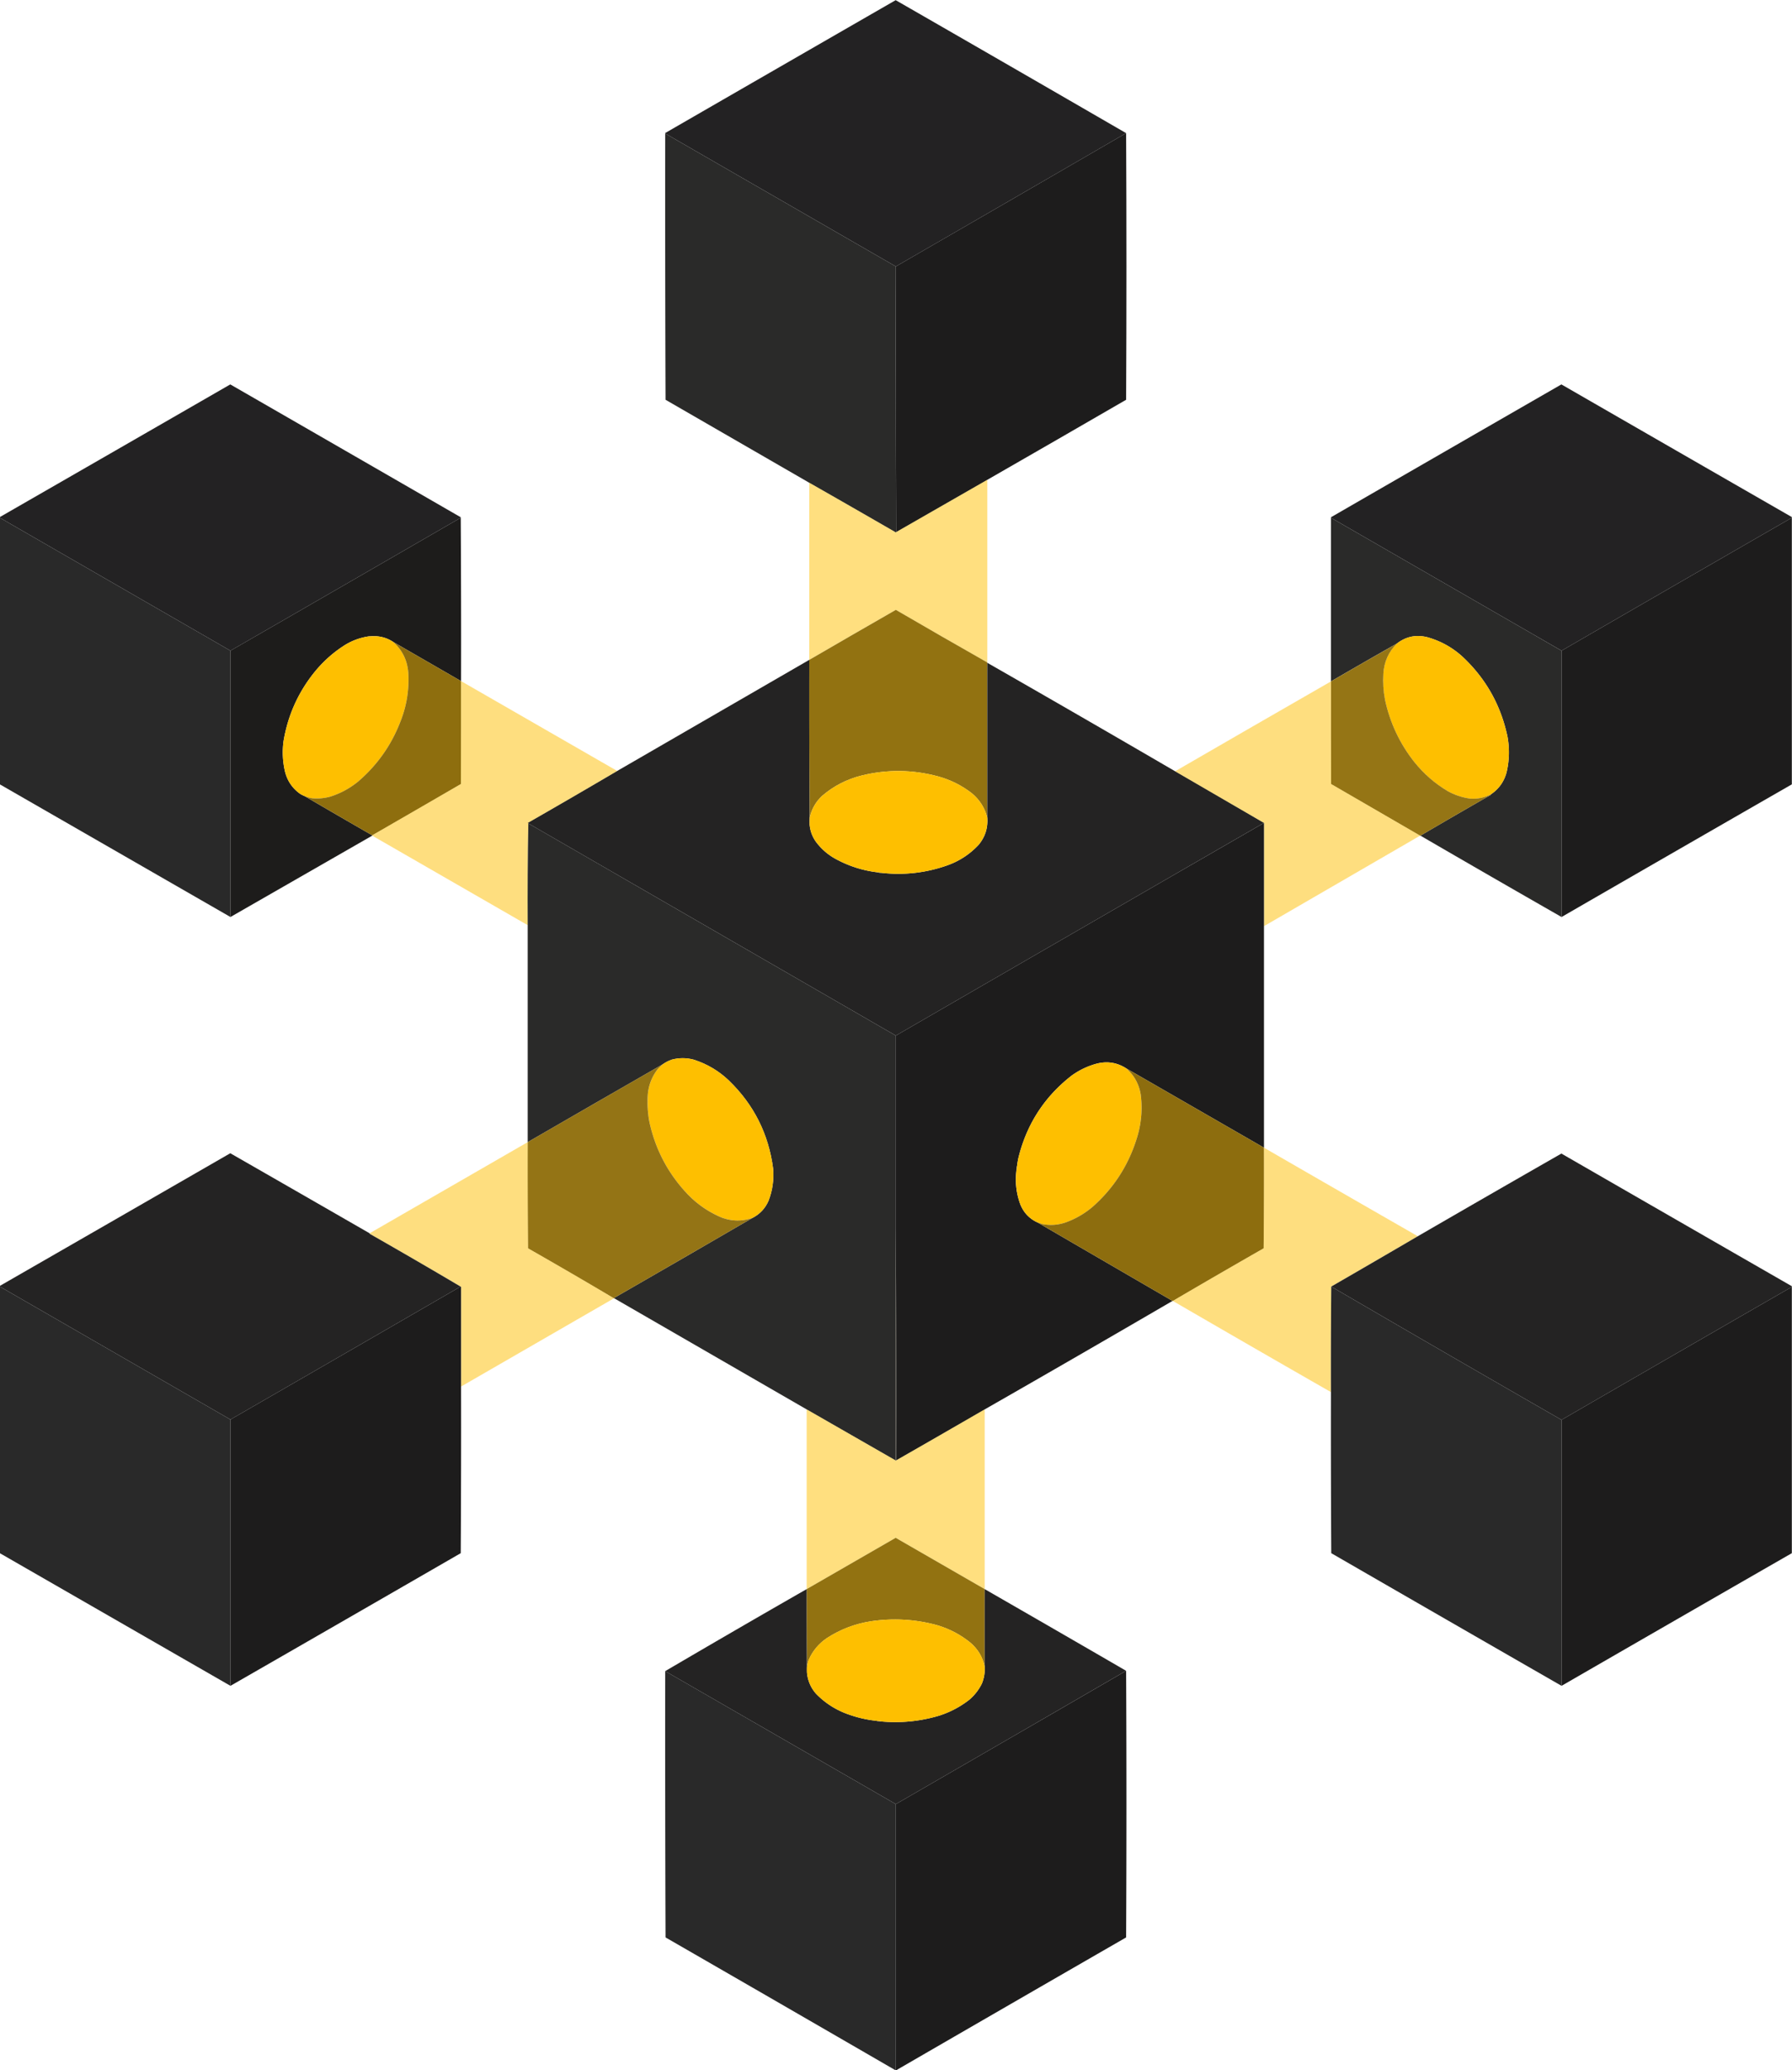
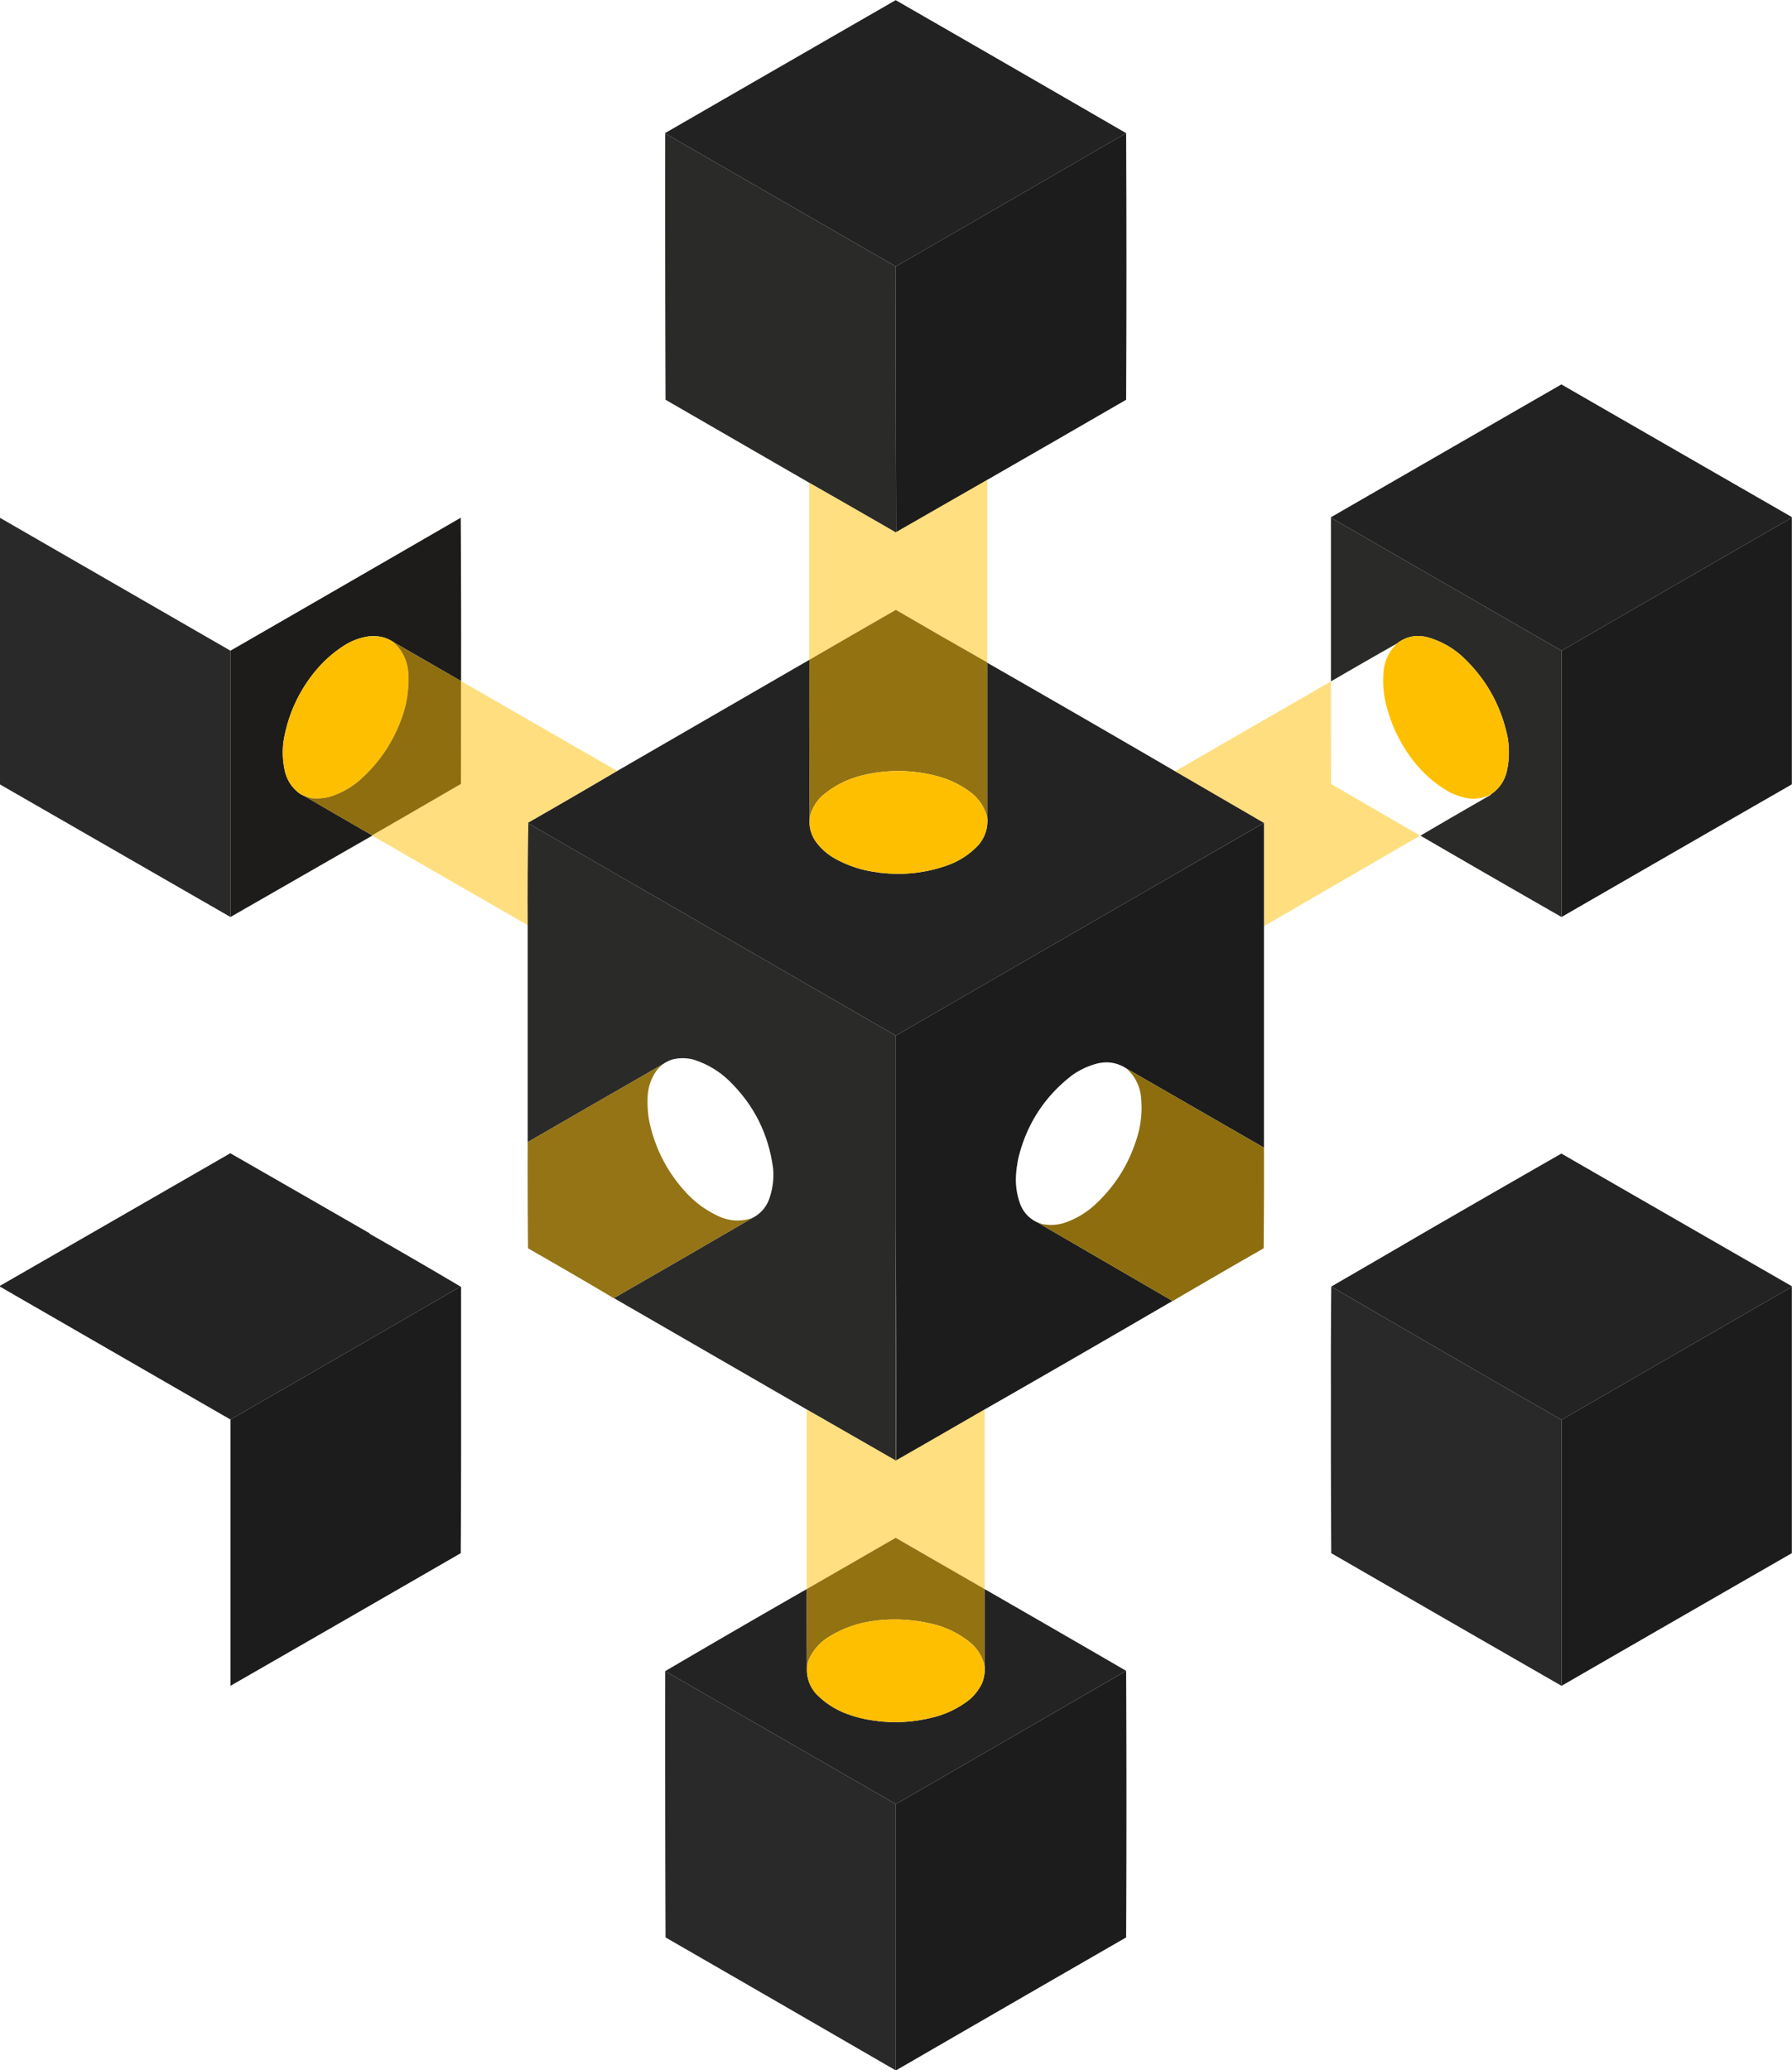
<svg xmlns="http://www.w3.org/2000/svg" width="5486" height="6336" style="shape-rendering:geometricPrecision;text-rendering:geometricPrecision;image-rendering:optimizeQuality;fill-rule:evenodd;clip-rule:evenodd">
  <path style="opacity:.998" fill="#232223" d="M3447.5 407.5a362201.198 362201.198 0 0 1-705 408 6776511.81 6776511.81 0 0 0-706-407c-.13-.876.2-1.543 1-2A775374.468 775374.468 0 0 1 2742 .5a245541.892 245541.892 0 0 1 705.5 407z" />
  <path style="opacity:.999" fill="#1d1c1c" d="M3447.5 407.5c1.33 271.834 1.33 543.834 0 816-141.53 81.93-283.2 163.6-425 245-93 53.33-186 106.67-279 160-1-270.83-1.33-541.83-1-813 235.2-135.763 470.2-271.763 705-408z" />
  <path style="opacity:.999" fill="#2a2a29" d="M2036.5 408.5a6776511.81 6776511.81 0 0 1 706 407c-.33 271.17 0 542.17 1 813-.06.54-.39.88-1 1a53492.196 53492.196 0 0 0-265-152c-146.64-84.65-293.31-169.32-440-254-1-271.666-1.33-543.333-1-815z" />
-   <path style="opacity:.997" fill="#232223" d="M1410.5 1584.5a366216.202 366216.202 0 0 1-705 407c-235.333-135.67-470.667-271.33-706-407v-2a725382.568 725382.568 0 0 0 705.5-406 758484.258 758484.258 0 0 1 704.5 406c.8.46 1.13 1.12 1 2z" />
  <path style="opacity:.998" fill="#232223" d="M5485.5 1582.5v2a367129.144 367129.144 0 0 0-705 407c-235.33-135.67-470.67-271.33-706-407-.13-.88.2-1.54 1-2 234.81-135.49 469.65-270.82 704.5-406 235.08 135.46 470.25 270.79 705.5 406z" />
  <path style="opacity:.502" fill="#febf00" d="M3022.5 1468.5v559c-93.6-53.14-186.94-106.8-280-161a51530.088 51530.088 0 0 0-265 153v-542c88.44 50.39 176.77 101.06 265 152 .61-.12.94-.46 1-1 93-53.33 186-106.67 279-160z" />
  <path style="opacity:.999" fill="#292929" d="M-.5 1584.5c235.333 135.67 470.667 271.33 706 407v815c-235.333-135.33-470.667-270.67-706-406v-816z" />
  <path style="opacity:.998" fill="#1d1c1b" d="M1410.5 1584.5c1 166.5 1.33 333.17 1 500-69.36-40.01-138.69-80.01-208-120-14.59-9.63-30.59-15.3-48-17-3.99-.67-8.15-1-12.5-1-6.73-.15-13.23.52-19.5 2-24.69 4.34-47.69 13.18-69 26.5-36.19 23.18-67.688 51.68-94.5 85.5-48.43 61.22-79.097 130.56-92 208-4.262 31.99-2.596 63.66 5 95 7.517 27.91 23.017 50.07 46.5 66.5 4.244 2.43 8.578 4.59 13 6.5 68.8 40.24 137.8 80.24 207 120v1l-434 249v-815a366216.202 366216.202 0 0 0 705-407z" />
  <path style="opacity:.999" fill="#2a2a29" d="M4074.5 1584.5c235.33 135.67 470.67 271.33 706 407v815a69295.24 69295.24 0 0 1-432-249c71.04-41.67 142.37-83 214-124 .8-.46 1.13-1.12 1-2 24.42-16.12 40.59-38.45 48.5-67 8.71-36.44 9.71-73.1 3-110-20.32-96.16-66.15-177.66-137.5-244.5-30.34-27.68-65.34-47.35-105-59-35.36-9.76-67.36-3.59-96 18.5-67.57 38.24-134.91 76.91-202 116v-501z" />
  <path style="opacity:.999" fill="#1d1c1c" d="M5485.5 1584.5v816a368303.56 368303.56 0 0 0-705 406v-815c234.84-135.92 469.84-271.59 705-407z" />
  <path style="opacity:1" fill="#927211" d="M3022.5 2027.5v475c-7.58-29.79-23.25-54.62-47-74.5-31.05-24.19-65.72-41.53-104-52-77.11-20.68-154.44-21.68-232-3-46.22 11.27-87.22 32.27-123 63-19.09 18-31.59 39.84-37.5 65.5-.5 7.33-.67 14.66-.5 22-1-167.83-1.33-335.83-1-504 88.14-51.24 176.48-102.24 265-153 93.06 54.2 186.4 107.86 280 161z" />
  <path style="opacity:1" fill="#a17c0e" d="M1155.5 1947.5c-10.69-.11-21.35.22-32 1 6.27-1.48 12.77-2.15 19.5-2 4.35 0 8.51.33 12.5 1z" />
  <path style="opacity:1" fill="#febf00" d="M1155.5 1947.5c17.41 1.7 33.41 7.37 48 17 28.25 25.17 43.75 56.84 46.5 95 2.94 50.33-4.72 99-23 146-27.57 72.87-70.74 134.71-129.5 185.5-25.51 21.12-54.18 36.79-86 47-18.657 5.24-37.657 6.91-57 5a119.298 119.298 0 0 1-22-6.5 129.375 129.375 0 0 1-13-6.5c-23.483-16.43-38.983-38.59-46.5-66.5-7.596-31.34-9.262-63.01-5-95 12.903-77.44 43.57-146.78 92-208 26.812-33.82 58.31-62.32 94.5-85.5 21.31-13.32 44.31-22.16 69-26.5a383.71 383.71 0 0 1 32-1zM4563.5 2431.5c-20.06 10.29-41.4 14.46-64 12.5-24.06-3.46-46.73-11.13-68-23-39.01-23.33-72.85-52.83-101.5-88.5-44.74-56.49-74.74-120.16-90-191a316.031 316.031 0 0 1-5-80c2.23-36.1 16.06-66.77 41.5-92 28.64-22.09 60.64-28.26 96-18.5 39.66 11.65 74.66 31.32 105 59 71.35 66.84 117.18 148.34 137.5 244.5 6.71 36.9 5.71 73.56-3 110-7.91 28.55-24.08 50.88-48.5 67z" />
  <path style="opacity:1" fill="#8e6e0e" d="M1203.5 1964.5c69.31 39.99 138.64 79.99 208 120 .17 105 0 210-.5 315-90.45 52.47-180.95 104.8-271.5 157-69.2-39.76-138.2-79.76-207-120a119.298 119.298 0 0 0 22 6.5c19.343 1.91 38.343.24 57-5 31.82-10.21 60.49-25.88 86-47 58.76-50.79 101.93-112.63 129.5-185.5 18.28-47 25.94-95.67 23-146-2.75-38.16-18.25-69.83-46.5-95z" />
-   <path style="opacity:1" fill="#957515" d="M4276.5 1969.5c-25.44 25.23-39.27 55.9-41.5 92-1.73 26.89-.06 53.55 5 80 15.26 70.84 45.26 134.51 90 191 28.65 35.67 62.49 65.17 101.5 88.5 21.27 11.87 43.94 19.54 68 23 22.6 1.96 43.94-2.21 64-12.5.13.88-.2 1.54-1 2-71.63 41-142.96 82.33-214 124h-1c-90.69-52.77-181.52-105.43-272.5-158-.5-104.67-.67-209.33-.5-314 67.09-39.09 134.43-77.76 202-116z" />
  <path style="opacity:.999" fill="#242323" d="M2477.5 2019.5c-.33 168.17 0 336.17 1 504 1.66 19.47 8.16 37.14 19.5 53 16.86 22.53 37.69 40.36 62.5 53.5 38.87 20.88 80.21 34.05 124 39.5 4.77 1.39 9.77 2.06 15 2 68.05 7.55 134.38.05 199-22.5 37.81-13.17 70.31-34.34 97.5-63.5 19.95-24.03 28.79-51.7 26.5-83v-474a81516.698 81516.698 0 0 1 575 332c90.67 52.67 181.33 105.33 272 158-375.83 216.75-751.5 433.75-1127 651-374.97-216.49-749.97-432.99-1125-649.5-1.1-.77-1.1-1.6 0-2.5 91.03-52.18 181.7-104.84 272-158 196.03-113.35 392.03-226.68 588-340z" />
  <path style="opacity:.5" fill="#febf00" d="M1411.5 2084.5c159.32 91.64 318.65 183.31 478 275-90.3 53.16-180.97 105.82-272 158-2 104.33-2.66 208.99-2 314-158.64-91.32-317.31-182.65-476-274v-1c90.55-52.2 181.05-104.53 271.5-157 .5-105 .67-210 .5-315zM4074.5 2085.5c-.17 104.67 0 209.33.5 314 90.98 52.57 181.81 105.23 272.5 158-159.3 92.32-318.63 184.65-478 277v-316c-90.67-52.67-181.33-105.33-272-158 158.86-91.93 317.86-183.6 477-275z" />
  <path style="opacity:1" fill="#febf00" d="M3022.5 2502.5c2.29 31.3-6.55 58.97-26.5 83-27.19 29.16-59.69 50.33-97.5 63.5-64.62 22.55-130.95 30.05-199 22.5-4.77-1.39-9.77-2.06-15-2-43.79-5.45-85.13-18.62-124-39.5-24.81-13.14-45.64-30.97-62.5-53.5-11.34-15.86-17.84-33.53-19.5-53-.17-7.34 0-14.67.5-22 5.91-25.66 18.41-47.5 37.5-65.5 35.78-30.73 76.78-51.73 123-63 77.56-18.68 154.89-17.68 232 3 38.28 10.47 72.95 27.81 104 52 23.75 19.88 39.42 44.71 47 74.5z" />
  <path style="opacity:1" fill="#2a2a29" d="M1617.5 2517.5c-1.1.9-1.1 1.73 0 2.5 375.03 216.51 750.03 433.01 1125 649.5v591c-1 236.17-1.33 472.5-1 709-90.67-52-181.33-104-272-156-196.33-113.33-392.67-226.67-589-340-.13-.88.2-1.54 1-2 140.96-81 281.63-162.33 422-244 22.79-11.63 39.29-29.29 49.5-53 11.93-31.23 16.59-63.56 14-97-13.71-106.26-58.88-196.43-135.5-270.5-30.97-29.6-66.97-50.93-108-64-22.36-5.93-44.7-5.93-67 0-10.12 3.56-19.45 8.39-28 14.5-137.8 79.07-275.47 158.4-413 238v-664c-.66-105.01 0-209.67 2-314z" />
  <path style="opacity:1" fill="#1d1c1c" d="M3869.5 2518.5v994c-140.69-81.01-281.36-162.01-422-243-27.51-17.53-57.18-22.36-89-14.5-28.38 7.52-54.38 19.86-78 37-82.87 64.49-137.03 147.99-162.5 250.5-1.92 8.6-3.42 17.27-4.5 26-1.39 4.77-2.06 9.77-2 15-4.07 34.58-.24 68.24 11.5 101 10.14 26.3 27.97 45.3 53.5 57 137.67 80 275.33 160 413 240a81516.698 81516.698 0 0 1-575 332c-90.2 52.26-180.53 104.26-271 156 .33-236.5 0-472.83-1-709v-591c375.5-217.25 751.17-434.25 1127-651z" />
  <path style="opacity:1" fill="#ab8414" d="M2684.5 2669.5c5.23-.06 10.23.61 15 2-5.23.06-10.23-.61-15-2z" />
-   <path style="opacity:1" fill="#febf00" d="M2303.5 3727.5c-31.79 11.03-63.46 10.53-95-1.5-41.67-17.66-77.84-43.16-108.5-76.5-56.78-61.55-94.11-133.55-112-216-5.06-27.11-6.72-54.44-5-82 2.3-29.9 12.63-56.57 31-80 4.73-4.9 9.56-9.56 14.5-14 8.55-6.11 17.88-10.94 28-14.5 22.3-5.93 44.64-5.93 67 0 41.03 13.07 77.03 34.4 108 64 76.62 74.07 121.79 164.24 135.5 270.5 2.59 33.44-2.07 65.77-14 97-10.21 23.71-26.71 41.37-49.5 53zM3447.5 3269.5c24.12 20.88 38.95 47.21 44.5 79 6.13 46.18 2.13 91.52-12 136-25.65 82.2-70.48 151.7-134.5 208.5-22.95 19.65-48.62 34.98-77 46-25.67 10.2-52 12.53-79 7-4.24-1.8-8.58-3.3-13-4.5-25.53-11.7-43.36-30.7-53.5-57-11.74-32.76-15.57-66.42-11.5-101 1.39-4.77 2.06-9.77 2-15 1.08-8.73 2.58-17.4 4.5-26 25.47-102.51 79.63-186.01 162.5-250.5 23.62-17.14 49.62-29.48 78-37 31.82-7.86 61.49-3.03 89 14.5z" />
  <path style="opacity:1" fill="#947415" d="M2028.5 3257.5c-4.94 4.44-9.77 9.1-14.5 14-18.37 23.43-28.7 50.1-31 80-1.72 27.56-.06 54.89 5 82 17.89 82.45 55.22 154.45 112 216 30.66 33.34 66.83 58.84 108.5 76.5 31.54 12.03 63.21 12.53 95 1.5a90485.99 90485.99 0 0 1-422 244c-.8.46-1.13 1.12-1 2h-1c-87.05-51.7-174.72-102.7-263-153-1-108.33-1.33-216.66-1-325 137.53-79.6 275.2-158.93 413-238z" />
  <path style="opacity:1" fill="#8d6d0e" d="M3447.5 3269.5c140.64 80.99 281.31 161.99 422 243 .33 102.67 0 205.34-1 308a28361.234 28361.234 0 0 0-278 161h-1c-137.67-80-275.33-160-413-240 4.42 1.2 8.76 2.7 13 4.5 27 5.53 53.33 3.2 79-7 28.38-11.02 54.05-26.35 77-46 64.02-56.8 108.85-126.3 134.5-208.5 14.13-44.48 18.13-89.82 12-136-5.55-31.79-20.38-58.12-44.5-79z" />
-   <path style="opacity:.5" fill="#febf00" d="M1615.5 3495.5c-.33 108.34 0 216.67 1 325 88.28 50.3 175.95 101.3 263 153l-468 270v-305a19116.66 19116.66 0 0 0-279-162c-.8-.46-1.13-1.12-1-2 161.36-93.01 322.69-186.01 484-279zM3869.5 3512.5c156.86 90.6 313.86 180.93 471 271-88.13 51.57-176.47 102.9-265 154-1 107.5-1.33 215.17-1 323-161.67-92.5-323-185.5-484-279 92.28-54.14 184.94-107.81 278-161 1-102.66 1.33-205.33 1-308z" />
  <path style="opacity:.998" fill="#242323" d="M1131.5 3774.5c-.13.88.2 1.54 1 2a19116.66 19116.66 0 0 1 279 162c-1.37-.16-2.71.01-4 .5a366972.515 366972.515 0 0 1-702 405.5c-235.333-135.67-470.667-271.33-706-407v-2a725382.568 725382.568 0 0 0 705.5-406c142.242 81.54 284.409 163.2 426.5 245z" />
  <path style="opacity:.999" fill="#242323" d="M5485.5 3936.5v2a366313.933 366313.933 0 0 0-705 407 122061.72 122061.72 0 0 1-705-408c88.53-51.1 176.87-102.43 265-154a95865.93 95865.93 0 0 1 439.5-253c235.08 135.46 470.25 270.79 705.5 406z" />
  <path style="opacity:1" fill="#a78011" d="M3113.5 3568.5c.06 5.23-.61 10.23-2 15-.06-5.23.61-10.23 2-15z" />
-   <path style="opacity:.999" fill="#292929" d="M-.5 3937.5c235.333 135.67 470.667 271.33 706 407v815c-235.333-135.33-470.667-270.67-706-406v-816z" />
  <path style="opacity:.999" fill="#1d1c1c" d="M1411.5 3938.5v305c.33 170 0 340-1 510a376865.838 376865.838 0 0 1-705 406v-815c234.136-134.9 468.14-270.07 702-405.5 1.29-.49 2.63-.66 4-.5z" />
  <path style="opacity:.999" fill="#292929" d="M4075.5 3937.5a122061.72 122061.72 0 0 0 705 408v814a376224.392 376224.392 0 0 1-705-406c-1-164.33-1.33-328.67-1-493-.33-107.83 0-215.5 1-323z" />
  <path style="opacity:.999" fill="#1d1c1c" d="M5485.5 3938.5v815a368303.56 368303.56 0 0 0-705 406v-814c234.83-135.92 469.83-271.58 705-407z" />
  <path style="opacity:.941" fill="#312d22" d="M2742.5 3760.5c1 236.17 1.33 472.5 1 709-.67 1.33-1.33 1.33-2 0-.33-236.5 0-472.83 1-709z" />
  <path style="opacity:.502" fill="#febf00" d="M2469.5 4313.5c90.67 52 181.33 104 272 156 .67 1.33 1.33 1.33 2 0 90.47-51.74 180.8-103.74 271-156v550c-90.74-52.45-181.57-104.79-272.5-157-90.93 52.21-181.76 104.55-272.5 157v-550z" />
  <path style="opacity:1" fill="#927211" d="M3014.5 4863.5v237c-6.2-28.9-20.54-53.06-43-72.5-30.2-24.77-64.2-42.77-102-54-67.11-18.43-135.11-22.43-204-12-48.84 7.72-93.84 25.05-135 52-24.36 16.69-42.53 38.53-54.5 65.5-4.99 12.87-6.82 26.2-5.5 40-1-85.17-1.33-170.5-1-256 90.74-52.45 181.57-104.79 272.5-157 90.93 52.21 181.76 104.55 272.5 157z" />
  <path style="opacity:.998" fill="#242323" d="M2469.5 4863.5c-.33 85.5 0 170.83 1 256 2.34 24.34 11.51 45.67 27.5 64 28.85 29.69 63.02 51.19 102.5 64.5a365.335 365.335 0 0 0 82 18.5c4.77 1.39 9.77 2.06 15 2 60.16 5.46 119.16-.37 177-17.5 34.07-10.86 65.07-27.2 93-49 16.27-13.93 29.11-30.43 38.5-49.5 6.75-16.67 9.58-34 8.5-52v-237c144.53 83.1 288.87 166.43 433 250-234.8 136.24-469.8 272.24-705 408-235.35-135.69-470.68-271.36-706-407a45653.159 45653.159 0 0 1 433-251z" />
  <path style="opacity:1" fill="#febf00" d="M3014.5 5100.5c1.08 18-1.75 35.33-8.5 52-9.39 19.07-22.23 35.57-38.5 49.5-27.93 21.8-58.93 38.14-93 49-57.84 17.13-116.84 22.96-177 17.5-4.77-1.39-9.77-2.06-15-2a365.335 365.335 0 0 1-82-18.5c-39.48-13.31-73.65-34.81-102.5-64.5-15.99-18.33-25.16-39.66-27.5-64-1.32-13.8.51-27.13 5.5-40 11.97-26.97 30.14-48.81 54.5-65.5 41.16-26.95 86.16-44.28 135-52 68.89-10.43 136.89-6.43 204 12 37.8 11.23 71.8 29.23 102 54 22.46 19.44 36.8 43.6 43 72.5z" />
  <path style="opacity:.999" fill="#1d1c1c" d="M3447.5 5113.5c1.33 271.83 1.33 543.83 0 816a357361.218 357361.218 0 0 0-703 406h-2v-814c235.2-135.76 470.2-271.76 705-408z" />
  <path style="opacity:.999" fill="#292929" d="M2036.5 5114.5c235.32 135.64 470.65 271.31 706 407v814h-2a357361.218 357361.218 0 0 0-703-406c-1-271.67-1.33-543.33-1-815z" />
  <path style="opacity:1" fill="#ac8413" d="M2682.5 5266.5c5.23-.06 10.23.61 15 2-5.23.06-10.23-.61-15-2z" />
</svg>